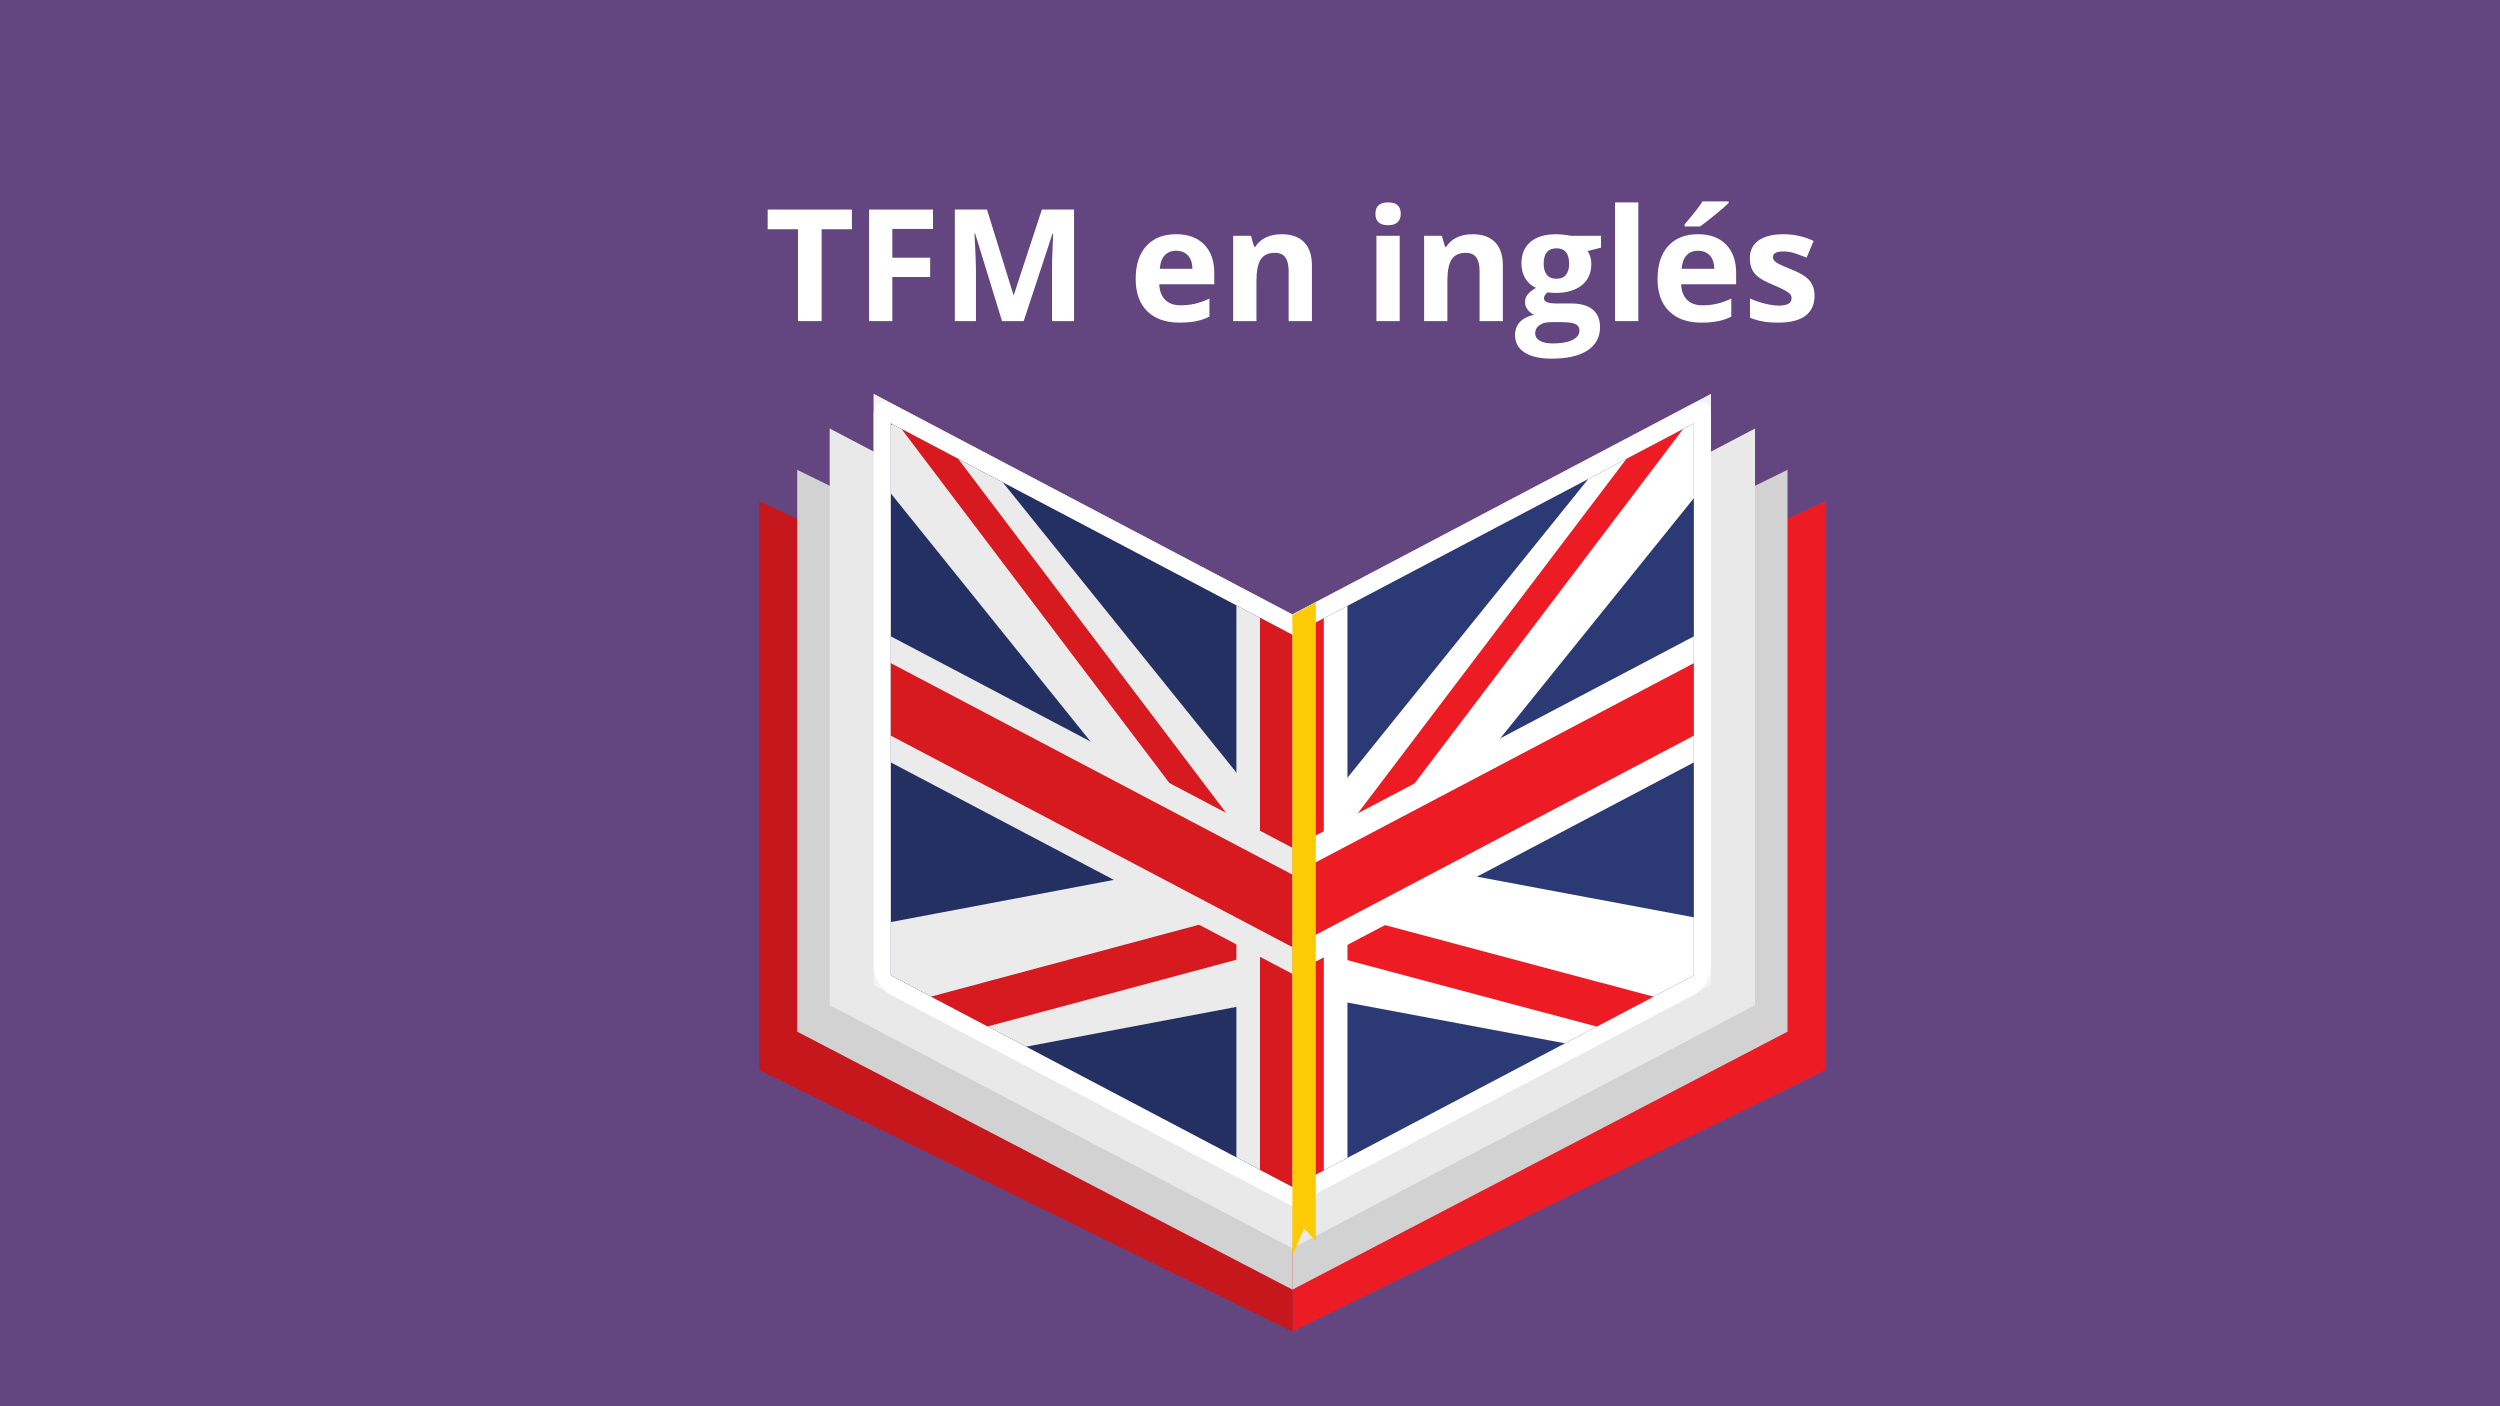
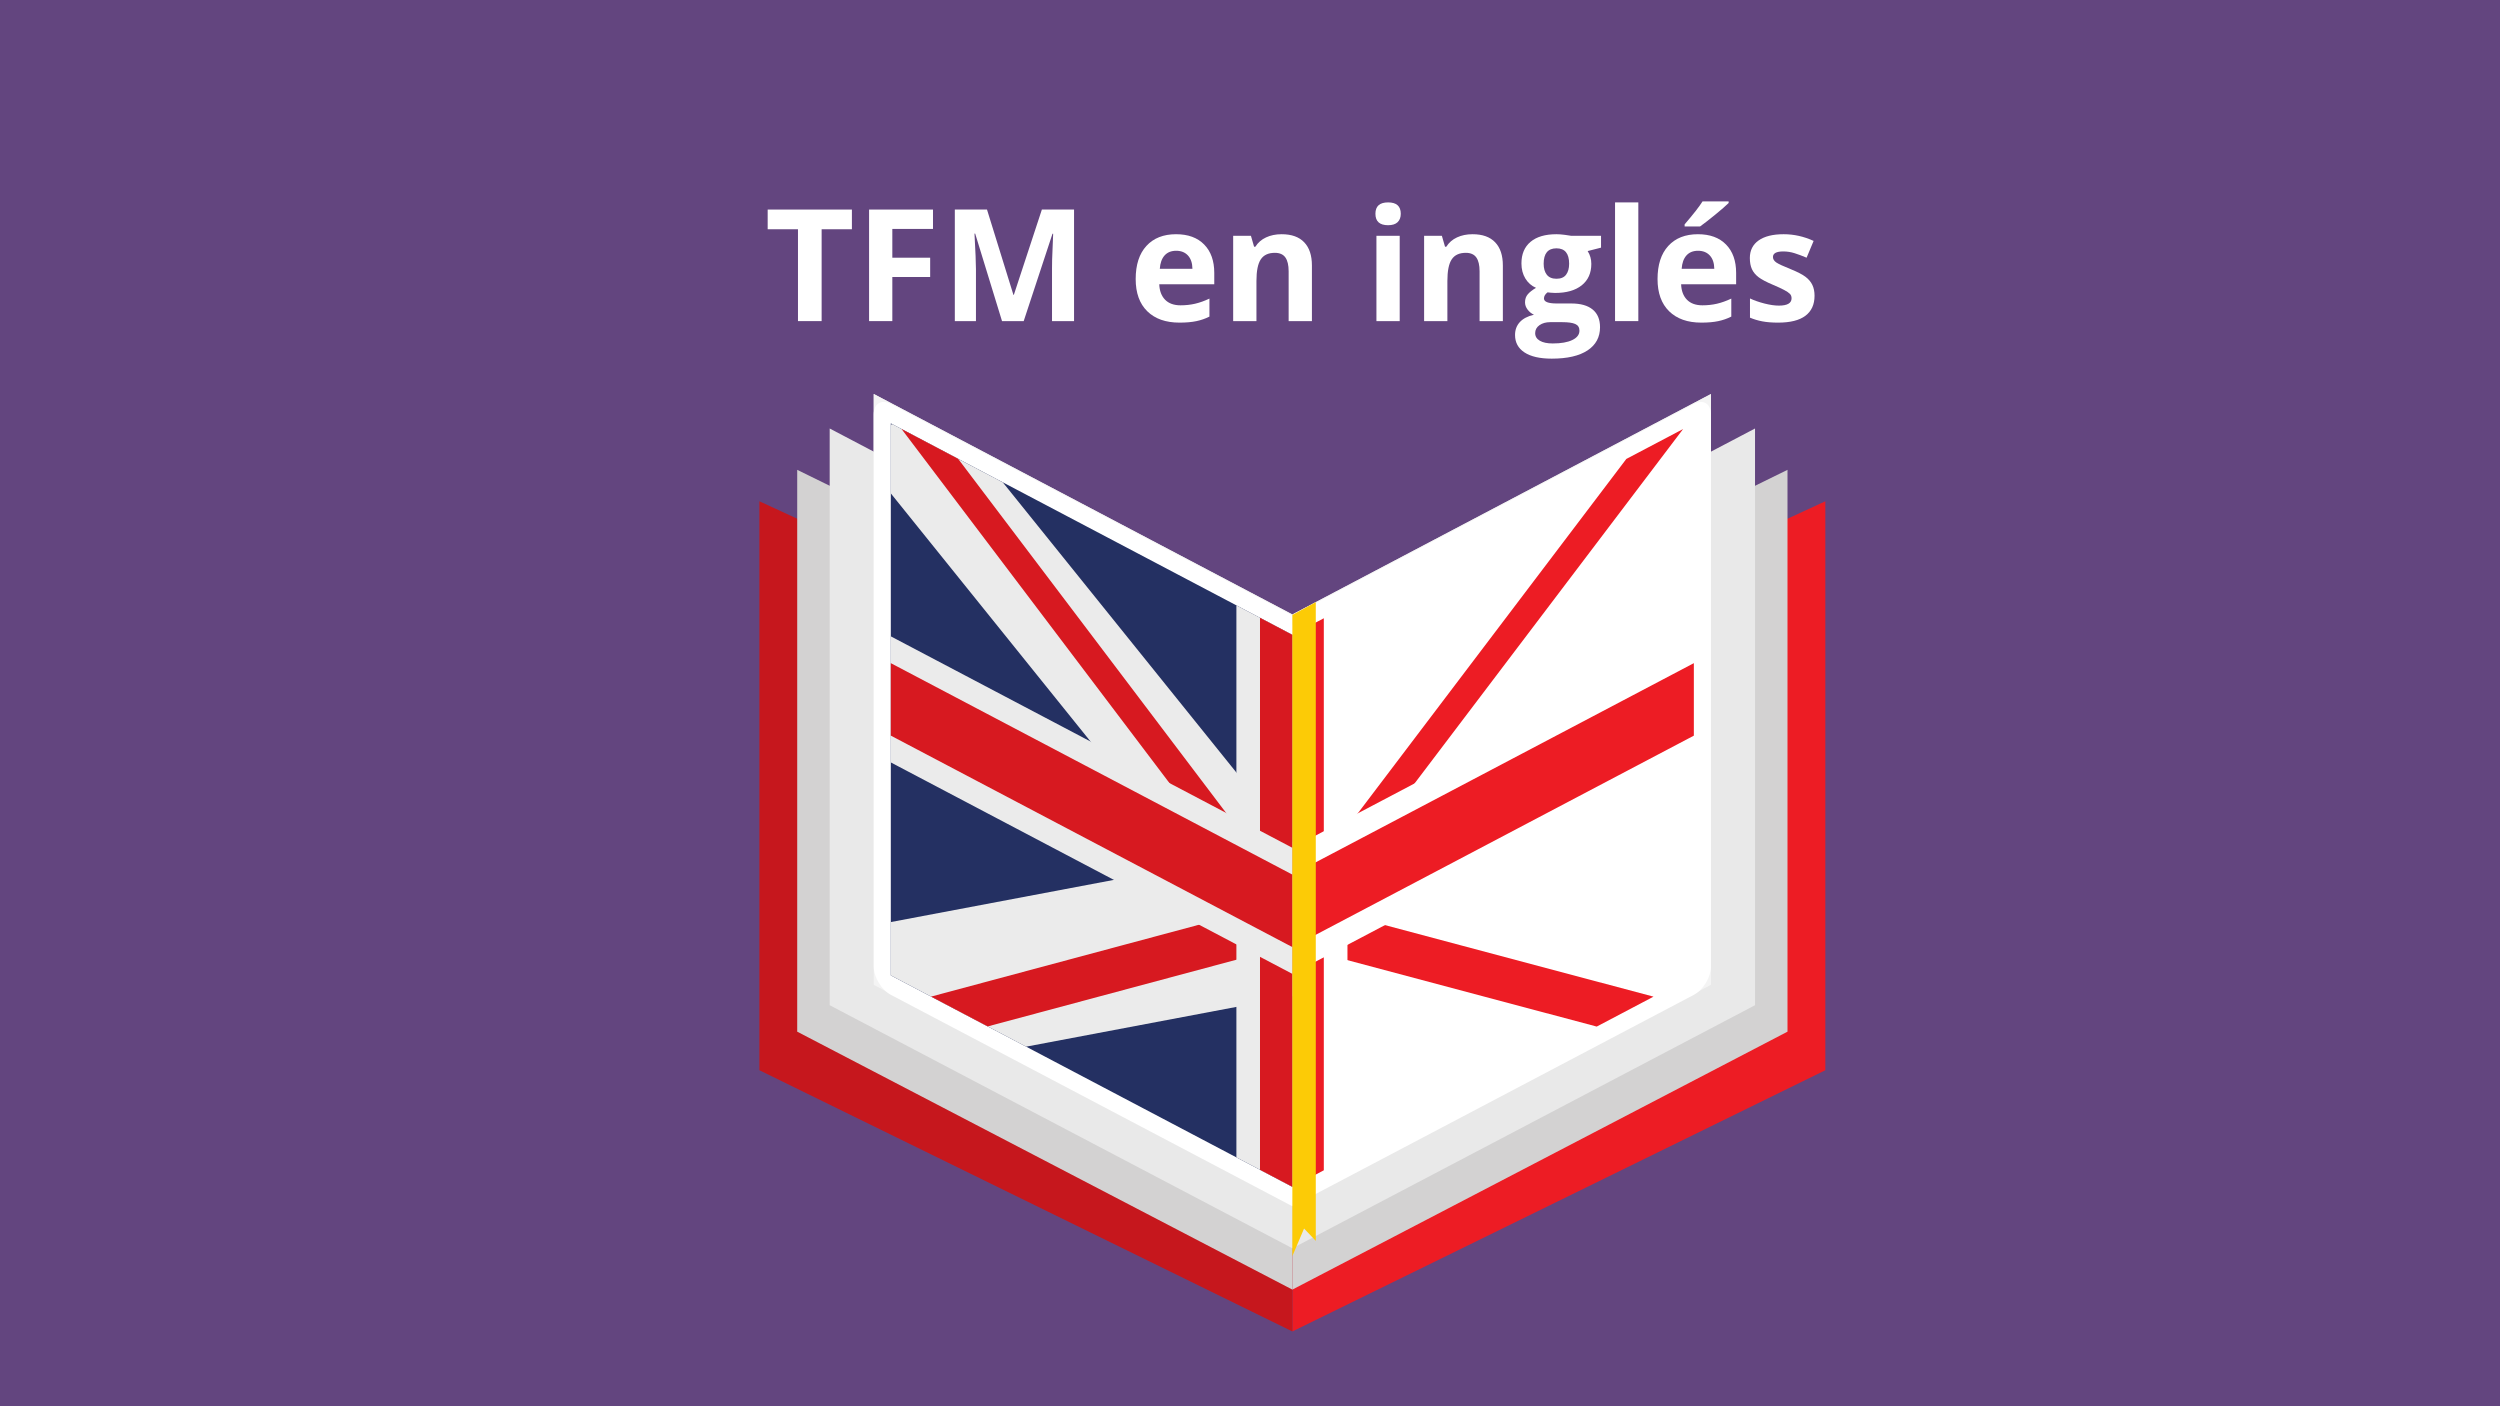
<svg xmlns="http://www.w3.org/2000/svg" width="1920" zoomAndPan="magnify" viewBox="0 0 1440 810" height="1080" preserveAspectRatio="xMidYMid meet" version="1.2">
  <defs>
    <clipPath id="621a629ba6">
      <path d="M 744 288 L 1051.988 288 L 1051.988 766.93 L 744 766.93 Z M 744 288 " />
    </clipPath>
    <clipPath id="0fceb50c7e">
      <path d="M 437 288 L 745 288 L 745 766.93 L 437 766.93 Z M 437 288 " />
    </clipPath>
    <clipPath id="3b87223464">
      <path d="M 744 226.93 L 986 226.93 L 986 695 L 744 695 Z M 744 226.93 " />
    </clipPath>
    <clipPath id="0aab969d08">
      <path d="M 503 226.93 L 745 226.93 L 745 695 L 503 695 Z M 503 226.93 " />
    </clipPath>
  </defs>
  <g id="2bc8e40280">
    <rect x="0" width="1440" y="0" height="810" style="fill:#ffffff;fill-opacity:1;stroke:none;" />
    <rect x="0" width="1440" y="0" height="810" style="fill:#63457f;fill-opacity:1;stroke:none;" />
    <g clip-rule="nonzero" clip-path="url(#621a629ba6)">
      <path style=" stroke:none;fill-rule:nonzero;fill:#ed1c24;fill-opacity:1;" d="M 1051.391 616.453 L 744.398 766.914 L 744.398 430.496 L 1051.391 288.73 L 1051.391 616.453 " />
    </g>
    <g clip-rule="nonzero" clip-path="url(#0fceb50c7e)">
      <path style=" stroke:none;fill-rule:nonzero;fill:#c6171d;fill-opacity:1;" d="M 437.406 616.453 L 744.398 766.914 L 744.398 430.496 L 437.406 288.73 L 437.406 616.453 " />
    </g>
    <path style=" stroke:none;fill-rule:nonzero;fill:#d3d2d2;fill-opacity:1;" d="M 1029.602 594.238 L 744.398 742.809 L 744.398 410.621 L 1029.602 270.625 L 1029.602 594.238 " />
    <path style=" stroke:none;fill-rule:nonzero;fill:#e9e9e9;fill-opacity:1;" d="M 1010.891 578.996 L 744.398 719 L 744.398 386.809 L 1010.891 246.812 L 1010.891 578.996 " />
    <g clip-rule="nonzero" clip-path="url(#3b87223464)">
      <path style=" stroke:none;fill-rule:nonzero;fill:#e9e9e9;fill-opacity:1;" d="M 985.508 567.262 L 744.398 694.242 L 744.398 353.922 L 985.508 226.941 L 985.508 567.262 " />
      <path style=" stroke:none;fill-rule:nonzero;fill:#f4f4f4;fill-opacity:1;" d="M 985.508 567.262 L 744.398 694.242 L 744.398 353.922 L 985.508 226.941 L 985.508 567.262 " />
    </g>
    <path style=" stroke:none;fill-rule:nonzero;fill:#a7a5a6;fill-opacity:1;" d="M 958.848 286.113 L 771.051 385.02 L 771.051 369.531 L 958.848 270.625 L 958.848 286.113 " />
    <path style=" stroke:none;fill-rule:nonzero;fill:#a7a5a6;fill-opacity:1;" d="M 958.848 319.434 L 771.051 418.359 L 771.051 402.871 L 958.848 303.965 L 958.848 319.434 " />
    <path style=" stroke:none;fill-rule:nonzero;fill:#a7a5a6;fill-opacity:1;" d="M 958.848 352.773 L 771.051 451.68 L 771.051 436.203 L 958.848 337.297 L 958.848 352.773 " />
    <path style=" stroke:none;fill-rule:nonzero;fill:#a7a5a6;fill-opacity:1;" d="M 958.848 386.105 L 771.051 485.012 L 771.051 469.543 L 958.848 370.621 L 958.848 386.105 " />
    <path style=" stroke:none;fill-rule:nonzero;fill:#a7a5a6;fill-opacity:1;" d="M 958.848 419.445 L 771.051 518.352 L 771.051 502.883 L 958.848 403.953 L 958.848 419.445 " />
    <path style=" stroke:none;fill-rule:nonzero;fill:#a7a5a6;fill-opacity:1;" d="M 958.848 452.762 L 771.051 551.691 L 771.051 536.199 L 958.848 437.293 L 958.848 452.762 " />
    <path style=" stroke:none;fill-rule:nonzero;fill:#a7a5a6;fill-opacity:1;" d="M 958.848 486.102 L 771.051 585.023 L 771.051 569.539 L 958.848 470.621 L 958.848 486.102 " />
    <path style=" stroke:none;fill-rule:nonzero;fill:#a7a5a6;fill-opacity:1;" d="M 958.848 519.441 L 771.051 618.348 L 771.051 602.879 L 958.848 503.953 L 958.848 519.441 " />
    <path style=" stroke:none;fill-rule:nonzero;fill:#a7a5a6;fill-opacity:1;" d="M 958.848 552.773 L 771.051 651.68 L 771.051 636.199 L 958.848 537.285 L 958.848 552.773 " />
    <path style=" stroke:none;fill-rule:nonzero;fill:#d3d2d2;fill-opacity:1;" d="M 459.191 594.238 L 744.398 742.809 L 744.398 410.621 L 459.191 270.625 L 459.191 594.238 " />
    <path style=" stroke:none;fill-rule:nonzero;fill:#e9e9e9;fill-opacity:1;" d="M 477.898 578.996 L 744.398 719 L 744.398 386.809 L 477.898 246.812 L 477.898 578.996 " />
    <g clip-rule="nonzero" clip-path="url(#0aab969d08)">
      <path style=" stroke:none;fill-rule:nonzero;fill:#e9e9e9;fill-opacity:1;" d="M 503.27 567.262 L 744.398 694.242 L 744.398 353.922 L 503.27 226.941 L 503.27 567.262 " />
      <path style=" stroke:none;fill-rule:nonzero;fill:#f4f4f4;fill-opacity:1;" d="M 503.27 567.262 L 744.398 694.242 L 744.398 353.922 L 503.27 226.941 L 503.27 567.262 " />
    </g>
    <path style=" stroke:none;fill-rule:nonzero;fill:#a7a5a6;fill-opacity:1;" d="M 529.926 286.113 L 717.742 385.02 L 717.742 369.531 L 529.926 270.625 L 529.926 286.113 " />
    <path style=" stroke:none;fill-rule:nonzero;fill:#a7a5a6;fill-opacity:1;" d="M 529.926 319.434 L 717.742 418.359 L 717.742 402.871 L 529.926 303.965 L 529.926 319.434 " />
    <path style=" stroke:none;fill-rule:nonzero;fill:#a7a5a6;fill-opacity:1;" d="M 529.926 352.773 L 717.742 451.68 L 717.742 436.203 L 529.926 337.297 L 529.926 352.773 " />
    <path style=" stroke:none;fill-rule:nonzero;fill:#a7a5a6;fill-opacity:1;" d="M 529.926 386.105 L 717.742 485.012 L 717.742 469.543 L 529.926 370.621 L 529.926 386.105 " />
    <path style=" stroke:none;fill-rule:nonzero;fill:#a7a5a6;fill-opacity:1;" d="M 529.926 419.445 L 717.742 518.352 L 717.742 502.883 L 529.926 403.953 L 529.926 419.445 " />
    <path style=" stroke:none;fill-rule:nonzero;fill:#a7a5a6;fill-opacity:1;" d="M 529.926 452.762 L 717.742 551.691 L 717.742 536.199 L 529.926 437.293 L 529.926 452.762 " />
    <path style=" stroke:none;fill-rule:nonzero;fill:#a7a5a6;fill-opacity:1;" d="M 529.926 486.102 L 717.742 585.023 L 717.742 569.539 L 529.926 470.621 L 529.926 486.102 " />
    <path style=" stroke:none;fill-rule:nonzero;fill:#a7a5a6;fill-opacity:1;" d="M 529.926 519.441 L 717.742 618.348 L 717.742 602.879 L 529.926 503.953 L 529.926 519.441 " />
    <path style=" stroke:none;fill-rule:nonzero;fill:#a7a5a6;fill-opacity:1;" d="M 529.926 552.773 L 717.742 651.68 L 717.742 636.199 L 529.926 537.285 L 529.926 552.773 " />
    <path style=" stroke:none;fill-rule:nonzero;fill:#ffffff;fill-opacity:1;" d="M 975.656 238.273 C 898.559 278.879 821.469 319.469 744.398 360.074 C 744.398 469.793 744.398 579.5 744.398 689.227 C 821.469 648.621 898.559 608.016 975.656 567.43 C 978.379 566.012 980.59 562.34 980.59 559.242 C 980.59 453.246 980.59 347.266 980.59 241.27 C 980.59 238.191 978.379 236.852 975.656 238.273 " />
    <path style=" stroke:none;fill-rule:nonzero;fill:#ffffff;fill-opacity:1;" d="M 975.656 232.699 C 898.559 273.289 821.469 313.895 744.398 354.48 C 744.398 358.945 744.398 361.188 744.398 365.664 C 821.469 325.078 898.559 284.461 975.656 243.867 C 975.656 349.859 975.633 455.848 975.656 561.855 C 898.559 602.426 821.469 643.031 744.398 683.629 C 744.398 688.105 744.398 690.348 744.398 694.801 C 821.469 654.199 898.559 613.594 975.656 573.027 C 981.109 570.141 985.508 562.824 985.508 556.648 C 985.508 450.652 985.508 344.664 985.508 238.676 C 985.508 232.516 981.109 229.836 975.656 232.699 " />
-     <path style=" stroke:none;fill-rule:nonzero;fill:#2b3974;fill-opacity:1;" d="M 744.398 365.664 C 744.398 471.652 744.398 577.641 744.398 683.629 C 821.469 643.031 898.559 602.426 975.656 561.855 C 975.633 455.848 975.656 349.859 975.656 243.867 C 898.559 284.461 821.469 325.078 744.398 365.664 " />
    <path style=" stroke:none;fill-rule:nonzero;fill:#ffffff;fill-opacity:1;" d="M 975.656 243.867 C 955.387 254.547 935.105 265.219 914.844 275.898 C 858.57 345.703 802.312 415.512 746.039 485.32 C 745.367 485.195 745.051 485.152 744.398 485.012 C 744.398 514.629 744.398 544.258 744.398 573.875 C 745.051 573.055 745.367 572.652 746.039 571.832 C 797.824 581.543 849.598 591.258 901.391 600.953 C 926.137 587.902 950.906 574.879 975.656 561.855 C 975.656 548.453 975.656 541.758 975.656 528.379 C 919.309 517.816 862.953 507.254 806.594 496.688 C 862.953 426.762 919.293 356.859 975.656 286.949 C 975.656 269.703 975.656 261.094 975.656 243.867 " />
    <path style=" stroke:none;fill-rule:nonzero;fill:#ed1c24;fill-opacity:1;" d="M 969.461 247.129 C 956.375 254.012 949.848 257.449 936.766 264.348 C 872.66 348.984 808.504 433.594 744.398 518.219 C 744.398 528.766 744.398 534.039 744.398 544.609 C 802.832 560.164 861.266 575.75 919.711 591.309 C 932.797 584.41 939.344 580.973 952.422 574.074 C 888.434 557.031 824.445 540 760.48 522.938 C 830.117 431.004 899.801 339.062 969.461 247.129 " />
    <path style=" stroke:none;fill-rule:nonzero;fill:#ffffff;fill-opacity:1;" d="M 744.398 365.664 C 744.398 471.652 744.398 577.641 744.398 683.629 C 757.078 676.934 763.422 673.602 776.137 666.922 C 776.137 560.934 776.137 454.938 776.137 348.934 C 763.422 355.637 757.078 358.969 744.398 365.664 " />
    <path style=" stroke:none;fill-rule:nonzero;fill:#ed1c24;fill-opacity:1;" d="M 744.398 365.664 C 744.398 471.652 744.398 577.641 744.398 683.629 C 751.637 679.812 755.27 677.902 762.516 674.086 C 762.516 568.098 762.516 462.094 762.516 356.121 C 755.27 359.938 751.637 361.848 744.398 365.664 " />
    <path style=" stroke:none;fill-rule:nonzero;fill:#ffffff;fill-opacity:1;" d="M 744.398 488.328 C 744.398 512.543 744.398 536.75 744.398 560.949 C 821.469 520.359 898.559 479.746 975.656 439.156 C 975.656 414.957 975.656 390.742 975.656 366.551 C 898.559 407.141 821.469 447.723 744.398 488.328 " />
    <path style=" stroke:none;fill-rule:nonzero;fill:#ed1c24;fill-opacity:1;" d="M 744.398 503.77 C 744.398 520.484 744.398 528.816 744.398 545.531 C 821.469 504.926 898.578 464.336 975.656 423.73 C 975.656 407.023 975.656 398.68 975.656 381.973 C 898.559 422.559 821.469 463.164 744.398 503.77 " />
    <path style=" stroke:none;fill-rule:nonzero;fill:#ffffff;fill-opacity:1;" d="M 744.398 360.074 C 667.285 319.484 590.195 278.863 513.105 238.273 C 510.398 236.832 508.188 238.172 508.188 241.254 C 508.188 347.266 508.188 453.246 508.188 559.242 C 508.188 562.324 510.398 565.988 513.105 567.418 C 590.195 608.016 667.301 648.621 744.398 689.227 C 744.398 579.5 744.398 469.793 744.398 360.074 " />
    <path style=" stroke:none;fill-rule:nonzero;fill:#ffffff;fill-opacity:1;" d="M 744.398 683.629 C 667.301 643.031 590.195 602.426 513.105 561.836 C 513.105 455.848 513.105 349.859 513.105 243.848 C 590.195 284.461 667.285 325.059 744.398 365.664 C 744.398 361.188 744.398 358.945 744.398 354.48 C 667.285 313.895 590.195 273.289 513.105 232.684 C 507.668 229.82 503.27 232.516 503.27 238.676 C 503.27 344.664 503.27 450.652 503.27 556.648 C 503.27 562.824 507.668 570.141 513.105 573.004 C 590.195 613.609 667.301 654.199 744.398 694.801 C 744.398 690.348 744.398 688.105 744.398 683.629 " />
    <path style=" stroke:none;fill-rule:nonzero;fill:#243062;fill-opacity:1;" d="M 744.398 365.664 C 667.285 325.059 590.195 284.461 513.105 243.848 C 513.105 349.859 513.105 455.848 513.105 561.836 C 590.195 602.426 667.301 643.031 744.398 683.629 C 744.398 577.641 744.398 471.652 744.398 365.664 " />
    <path style=" stroke:none;fill-rule:nonzero;fill:#ebebeb;fill-opacity:1;" d="M 744.398 485.012 C 688.793 415.945 633.199 346.891 577.613 277.84 C 556.367 266.641 535.109 255.434 513.84 244.25 C 513.559 244.453 513.391 244.535 513.105 244.719 C 513.105 260.508 513.105 268.398 513.105 284.188 C 570.586 355.621 628.098 427.047 685.609 498.496 C 628.098 509.363 570.586 520.227 513.105 531.109 C 513.105 543.398 513.105 549.547 513.105 561.836 C 539.078 575.516 565.062 589.199 591.031 602.879 C 642.152 593.211 693.258 583.551 744.398 573.875 C 744.398 544.258 744.398 514.629 744.398 485.012 " />
    <path style=" stroke:none;fill-rule:nonzero;fill:#d71920;fill-opacity:1;" d="M 744.398 518.219 L 744.113 518.285 C 680.059 433.609 615.984 348.949 551.895 264.297 C 538.855 257.418 532.312 253.984 519.285 247.098 C 588.777 338.953 658.297 430.797 727.797 522.672 C 663.957 539.797 600.137 556.934 536.281 574.043 C 549.332 580.906 555.859 584.355 568.91 591.219 C 627.328 575.566 685.711 559.91 744.113 544.234 L 744.398 544.609 C 744.398 534.039 744.398 528.766 744.398 518.219 " />
    <path style=" stroke:none;fill-rule:nonzero;fill:#ebebeb;fill-opacity:1;" d="M 744.398 365.664 C 731.508 358.867 725.055 355.484 712.164 348.688 C 712.164 454.676 712.164 560.664 712.164 666.652 C 725.055 673.449 731.508 676.855 744.398 683.629 C 744.398 577.641 744.398 471.652 744.398 365.664 " />
    <path style=" stroke:none;fill-rule:nonzero;fill:#d71920;fill-opacity:1;" d="M 744.398 365.664 C 736.934 361.73 733.199 359.754 725.758 355.836 C 725.758 461.824 725.758 567.812 725.758 673.824 C 733.199 677.742 736.934 679.711 744.398 683.629 C 744.398 577.641 744.398 471.652 744.398 365.664 " />
    <path style=" stroke:none;fill-rule:nonzero;fill:#ebebeb;fill-opacity:1;" d="M 744.398 488.328 C 667.285 447.746 590.195 407.141 513.105 366.535 C 513.105 390.727 513.094 414.941 513.105 439.156 C 590.195 479.746 667.301 520.344 744.398 560.949 C 744.398 536.75 744.398 512.543 744.398 488.328 " />
    <path style=" stroke:none;fill-rule:nonzero;fill:#d71920;fill-opacity:1;" d="M 744.398 503.77 C 667.285 463.164 590.195 422.559 513.105 381.973 C 513.105 398.668 513.105 407.023 513.105 423.715 C 590.195 464.32 667.285 504.941 744.398 545.531 C 744.398 528.816 744.398 520.484 744.398 503.77 " />
    <path style=" stroke:none;fill-rule:nonzero;fill:#fccb06;fill-opacity:1;" d="M 757.895 714.758 L 751.141 707.625 L 744.398 723.531 L 744.398 354.215 L 757.895 346.812 L 757.895 714.758 " />
    <g style="fill:#ffffff;fill-opacity:1;">
      <g transform="translate(440.384, 184.956)">
        <path style="stroke:none" d="M 32.875 0 L 19.25 0 L 19.25 -52.906 L 1.797 -52.906 L 1.797 -64.25 L 50.312 -64.25 L 50.312 -52.906 L 32.875 -52.906 Z M 32.875 0 " />
      </g>
    </g>
    <g style="fill:#ffffff;fill-opacity:1;">
      <g transform="translate(492.496, 184.956)">
        <path style="stroke:none" d="M 21.484 0 L 8.094 0 L 8.094 -64.25 L 44.906 -64.25 L 44.906 -53.094 L 21.484 -53.094 L 21.484 -36.516 L 43.281 -36.516 L 43.281 -25.406 L 21.484 -25.406 Z M 21.484 0 " />
      </g>
    </g>
    <g style="fill:#ffffff;fill-opacity:1;">
      <g transform="translate(541.884, 184.956)">
        <path style="stroke:none" d="M 35.281 0 L 19.812 -50.406 L 19.422 -50.406 C 19.984 -40.156 20.266 -33.316 20.266 -29.891 L 20.266 0 L 8.094 0 L 8.094 -64.25 L 26.625 -64.25 L 41.844 -15.125 L 42.094 -15.125 L 58.234 -64.25 L 76.766 -64.25 L 76.766 0 L 64.078 0 L 64.078 -30.406 C 64.078 -31.844 64.098 -33.5 64.141 -35.375 C 64.18 -37.25 64.379 -42.227 64.734 -50.312 L 64.344 -50.312 L 47.766 0 Z M 35.281 0 " />
      </g>
    </g>
    <g style="fill:#ffffff;fill-opacity:1;">
      <g transform="translate(626.731, 184.956)">
        <path style="stroke:none" d="" />
      </g>
    </g>
    <g style="fill:#ffffff;fill-opacity:1;">
      <g transform="translate(650.107, 184.956)">
        <path style="stroke:none" d="M 27.375 -40.516 C 24.531 -40.516 22.301 -39.613 20.688 -37.812 C 19.082 -36.008 18.164 -33.453 17.938 -30.141 L 36.734 -30.141 C 36.68 -33.453 35.816 -36.008 34.141 -37.812 C 32.473 -39.613 30.219 -40.516 27.375 -40.516 Z M 29.266 0.875 C 21.359 0.875 15.176 -1.305 10.719 -5.672 C 6.27 -10.035 4.047 -16.219 4.047 -24.219 C 4.047 -32.445 6.102 -38.805 10.219 -43.297 C 14.332 -47.797 20.023 -50.047 27.297 -50.047 C 34.234 -50.047 39.633 -48.066 43.5 -44.109 C 47.375 -40.16 49.312 -34.703 49.312 -27.734 L 49.312 -21.219 L 17.625 -21.219 C 17.77 -17.414 18.895 -14.441 21 -12.297 C 23.113 -10.16 26.078 -9.094 29.891 -9.094 C 32.848 -9.094 35.645 -9.398 38.281 -10.016 C 40.914 -10.629 43.664 -11.613 46.531 -12.969 L 46.531 -2.594 C 44.188 -1.414 41.68 -0.547 39.016 0.016 C 36.359 0.586 33.109 0.875 29.266 0.875 Z M 29.266 0.875 " />
      </g>
    </g>
    <g style="fill:#ffffff;fill-opacity:1;">
      <g transform="translate(703.274, 184.956)">
        <path style="stroke:none" d="M 52.391 0 L 38.984 0 L 38.984 -28.703 C 38.984 -32.242 38.352 -34.898 37.094 -36.672 C 35.832 -38.441 33.82 -39.328 31.062 -39.328 C 27.312 -39.328 24.602 -38.07 22.938 -35.562 C 21.27 -33.062 20.438 -28.91 20.438 -23.109 L 20.438 0 L 7.031 0 L 7.031 -49.125 L 17.266 -49.125 L 19.078 -42.844 L 19.812 -42.844 C 21.312 -45.219 23.367 -47.008 25.984 -48.219 C 28.609 -49.438 31.594 -50.047 34.938 -50.047 C 40.645 -50.047 44.977 -48.5 47.938 -45.406 C 50.906 -42.32 52.391 -37.863 52.391 -32.031 Z M 52.391 0 " />
      </g>
    </g>
    <g style="fill:#ffffff;fill-opacity:1;">
      <g transform="translate(762.417, 184.956)">
        <path style="stroke:none" d="" />
      </g>
    </g>
    <g style="fill:#ffffff;fill-opacity:1;">
      <g transform="translate(785.793, 184.956)">
        <path style="stroke:none" d="M 6.453 -61.828 C 6.453 -66.191 8.883 -68.375 13.75 -68.375 C 18.613 -68.375 21.047 -66.191 21.047 -61.828 C 21.047 -59.754 20.438 -58.133 19.219 -56.969 C 18.008 -55.812 16.188 -55.234 13.75 -55.234 C 8.883 -55.234 6.453 -57.43 6.453 -61.828 Z M 20.438 0 L 7.031 0 L 7.031 -49.125 L 20.438 -49.125 Z M 20.438 0 " />
      </g>
    </g>
    <g style="fill:#ffffff;fill-opacity:1;">
      <g transform="translate(813.255, 184.956)">
        <path style="stroke:none" d="M 52.391 0 L 38.984 0 L 38.984 -28.703 C 38.984 -32.242 38.352 -34.898 37.094 -36.672 C 35.832 -38.441 33.82 -39.328 31.062 -39.328 C 27.312 -39.328 24.602 -38.07 22.938 -35.562 C 21.27 -33.062 20.438 -28.91 20.438 -23.109 L 20.438 0 L 7.031 0 L 7.031 -49.125 L 17.266 -49.125 L 19.078 -42.844 L 19.812 -42.844 C 21.312 -45.219 23.367 -47.008 25.984 -48.219 C 28.609 -49.438 31.594 -50.047 34.938 -50.047 C 40.645 -50.047 44.977 -48.5 47.938 -45.406 C 50.906 -42.32 52.391 -37.863 52.391 -32.031 Z M 52.391 0 " />
      </g>
    </g>
    <g style="fill:#ffffff;fill-opacity:1;">
      <g transform="translate(872.398, 184.956)">
        <path style="stroke:none" d="M 49.797 -49.125 L 49.797 -42.312 L 42.094 -40.344 C 43.5 -38.145 44.203 -35.68 44.203 -32.953 C 44.203 -27.68 42.363 -23.57 38.688 -20.625 C 35.008 -17.688 29.906 -16.219 23.375 -16.219 L 20.969 -16.344 L 18.984 -16.562 C 17.609 -15.508 16.922 -14.336 16.922 -13.047 C 16.922 -11.117 19.379 -10.156 24.297 -10.156 L 32.656 -10.156 C 38.039 -10.156 42.145 -8.992 44.969 -6.672 C 47.801 -4.359 49.219 -0.961 49.219 3.516 C 49.219 9.254 46.82 13.707 42.031 16.875 C 37.238 20.039 30.363 21.625 21.406 21.625 C 14.551 21.625 9.312 20.426 5.688 18.031 C 2.07 15.645 0.266 12.301 0.266 8 C 0.266 5.039 1.188 2.562 3.031 0.562 C 4.875 -1.426 7.582 -2.844 11.156 -3.688 C 9.781 -4.281 8.578 -5.238 7.547 -6.562 C 6.523 -7.895 6.016 -9.312 6.016 -10.812 C 6.016 -12.688 6.555 -14.242 7.641 -15.484 C 8.723 -16.734 10.289 -17.957 12.344 -19.156 C 9.77 -20.27 7.727 -22.055 6.219 -24.516 C 4.707 -26.984 3.953 -29.883 3.953 -33.219 C 3.953 -38.582 5.695 -42.727 9.188 -45.656 C 12.676 -48.582 17.656 -50.047 24.125 -50.047 C 25.5 -50.047 27.129 -49.922 29.016 -49.672 C 30.91 -49.43 32.125 -49.25 32.656 -49.125 Z M 11.859 6.938 C 11.859 8.789 12.742 10.242 14.516 11.297 C 16.297 12.348 18.781 12.875 21.969 12.875 C 26.781 12.875 30.547 12.211 33.266 10.891 C 35.992 9.578 37.359 7.781 37.359 5.5 C 37.359 3.645 36.551 2.363 34.938 1.656 C 33.32 0.957 30.832 0.609 27.469 0.609 L 20.516 0.609 C 18.055 0.609 16 1.188 14.344 2.344 C 12.688 3.508 11.859 5.039 11.859 6.938 Z M 16.75 -33.047 C 16.75 -30.379 17.352 -28.27 18.562 -26.719 C 19.781 -25.164 21.633 -24.391 24.125 -24.391 C 26.645 -24.391 28.488 -25.164 29.656 -26.719 C 30.832 -28.27 31.422 -30.379 31.422 -33.047 C 31.422 -38.961 28.988 -41.922 24.125 -41.922 C 19.207 -41.922 16.75 -38.961 16.75 -33.047 Z M 16.75 -33.047 " />
      </g>
    </g>
    <g style="fill:#ffffff;fill-opacity:1;">
      <g transform="translate(923.236, 184.956)">
        <path style="stroke:none" d="M 20.438 0 L 7.031 0 L 7.031 -68.375 L 20.438 -68.375 Z M 20.438 0 " />
      </g>
    </g>
    <g style="fill:#ffffff;fill-opacity:1;">
      <g transform="translate(950.698, 184.956)">
        <path style="stroke:none" d="M 27.375 -40.516 C 24.531 -40.516 22.301 -39.613 20.688 -37.812 C 19.082 -36.008 18.164 -33.453 17.938 -30.141 L 36.734 -30.141 C 36.68 -33.453 35.816 -36.008 34.141 -37.812 C 32.473 -39.613 30.219 -40.516 27.375 -40.516 Z M 29.266 0.875 C 21.359 0.875 15.176 -1.305 10.719 -5.672 C 6.27 -10.035 4.047 -16.219 4.047 -24.219 C 4.047 -32.445 6.102 -38.805 10.219 -43.297 C 14.332 -47.797 20.023 -50.047 27.297 -50.047 C 34.234 -50.047 39.633 -48.066 43.5 -44.109 C 47.375 -40.16 49.312 -34.703 49.312 -27.734 L 49.312 -21.219 L 17.625 -21.219 C 17.77 -17.414 18.895 -14.441 21 -12.297 C 23.113 -10.16 26.078 -9.094 29.891 -9.094 C 32.848 -9.094 35.645 -9.398 38.281 -10.016 C 40.914 -10.629 43.664 -11.613 46.531 -12.969 L 46.531 -2.594 C 44.188 -1.414 41.68 -0.547 39.016 0.016 C 36.359 0.586 33.109 0.875 29.266 0.875 Z M 19.641 -54.531 L 19.641 -55.719 C 24.68 -61.582 28.125 -65.992 29.969 -68.953 L 45 -68.953 L 45 -68.031 C 43.469 -66.508 40.863 -64.242 37.188 -61.234 C 33.508 -58.234 30.633 -56 28.562 -54.531 Z M 19.641 -54.531 " />
      </g>
    </g>
    <g style="fill:#ffffff;fill-opacity:1;">
      <g transform="translate(1003.865, 184.956)">
        <path style="stroke:none" d="M 41.312 -14.594 C 41.312 -9.551 39.562 -5.711 36.062 -3.078 C 32.562 -0.441 27.32 0.875 20.344 0.875 C 16.77 0.875 13.723 0.629 11.203 0.141 C 8.68 -0.336 6.32 -1.047 4.125 -1.984 L 4.125 -13.047 C 6.613 -11.879 9.422 -10.898 12.547 -10.109 C 15.672 -9.316 18.414 -8.922 20.781 -8.922 C 25.645 -8.922 28.078 -10.328 28.078 -13.141 C 28.078 -14.191 27.754 -15.047 27.109 -15.703 C 26.461 -16.367 25.348 -17.117 23.766 -17.953 C 22.191 -18.785 20.086 -19.758 17.453 -20.875 C 13.672 -22.457 10.891 -23.922 9.109 -25.266 C 7.336 -26.617 6.051 -28.164 5.25 -29.906 C 4.445 -31.645 4.047 -33.789 4.047 -36.344 C 4.047 -40.707 5.734 -44.082 9.109 -46.469 C 12.492 -48.852 17.297 -50.047 23.516 -50.047 C 29.43 -50.047 35.188 -48.758 40.781 -46.188 L 36.734 -36.516 C 34.273 -37.566 31.973 -38.43 29.828 -39.109 C 27.691 -39.785 25.516 -40.125 23.297 -40.125 C 19.336 -40.125 17.359 -39.055 17.359 -36.922 C 17.359 -35.711 17.992 -34.664 19.266 -33.781 C 20.547 -32.906 23.336 -31.609 27.641 -29.891 C 31.484 -28.328 34.297 -26.875 36.078 -25.531 C 37.867 -24.188 39.188 -22.633 40.031 -20.875 C 40.883 -19.113 41.312 -17.02 41.312 -14.594 Z M 41.312 -14.594 " />
      </g>
    </g>
  </g>
</svg>